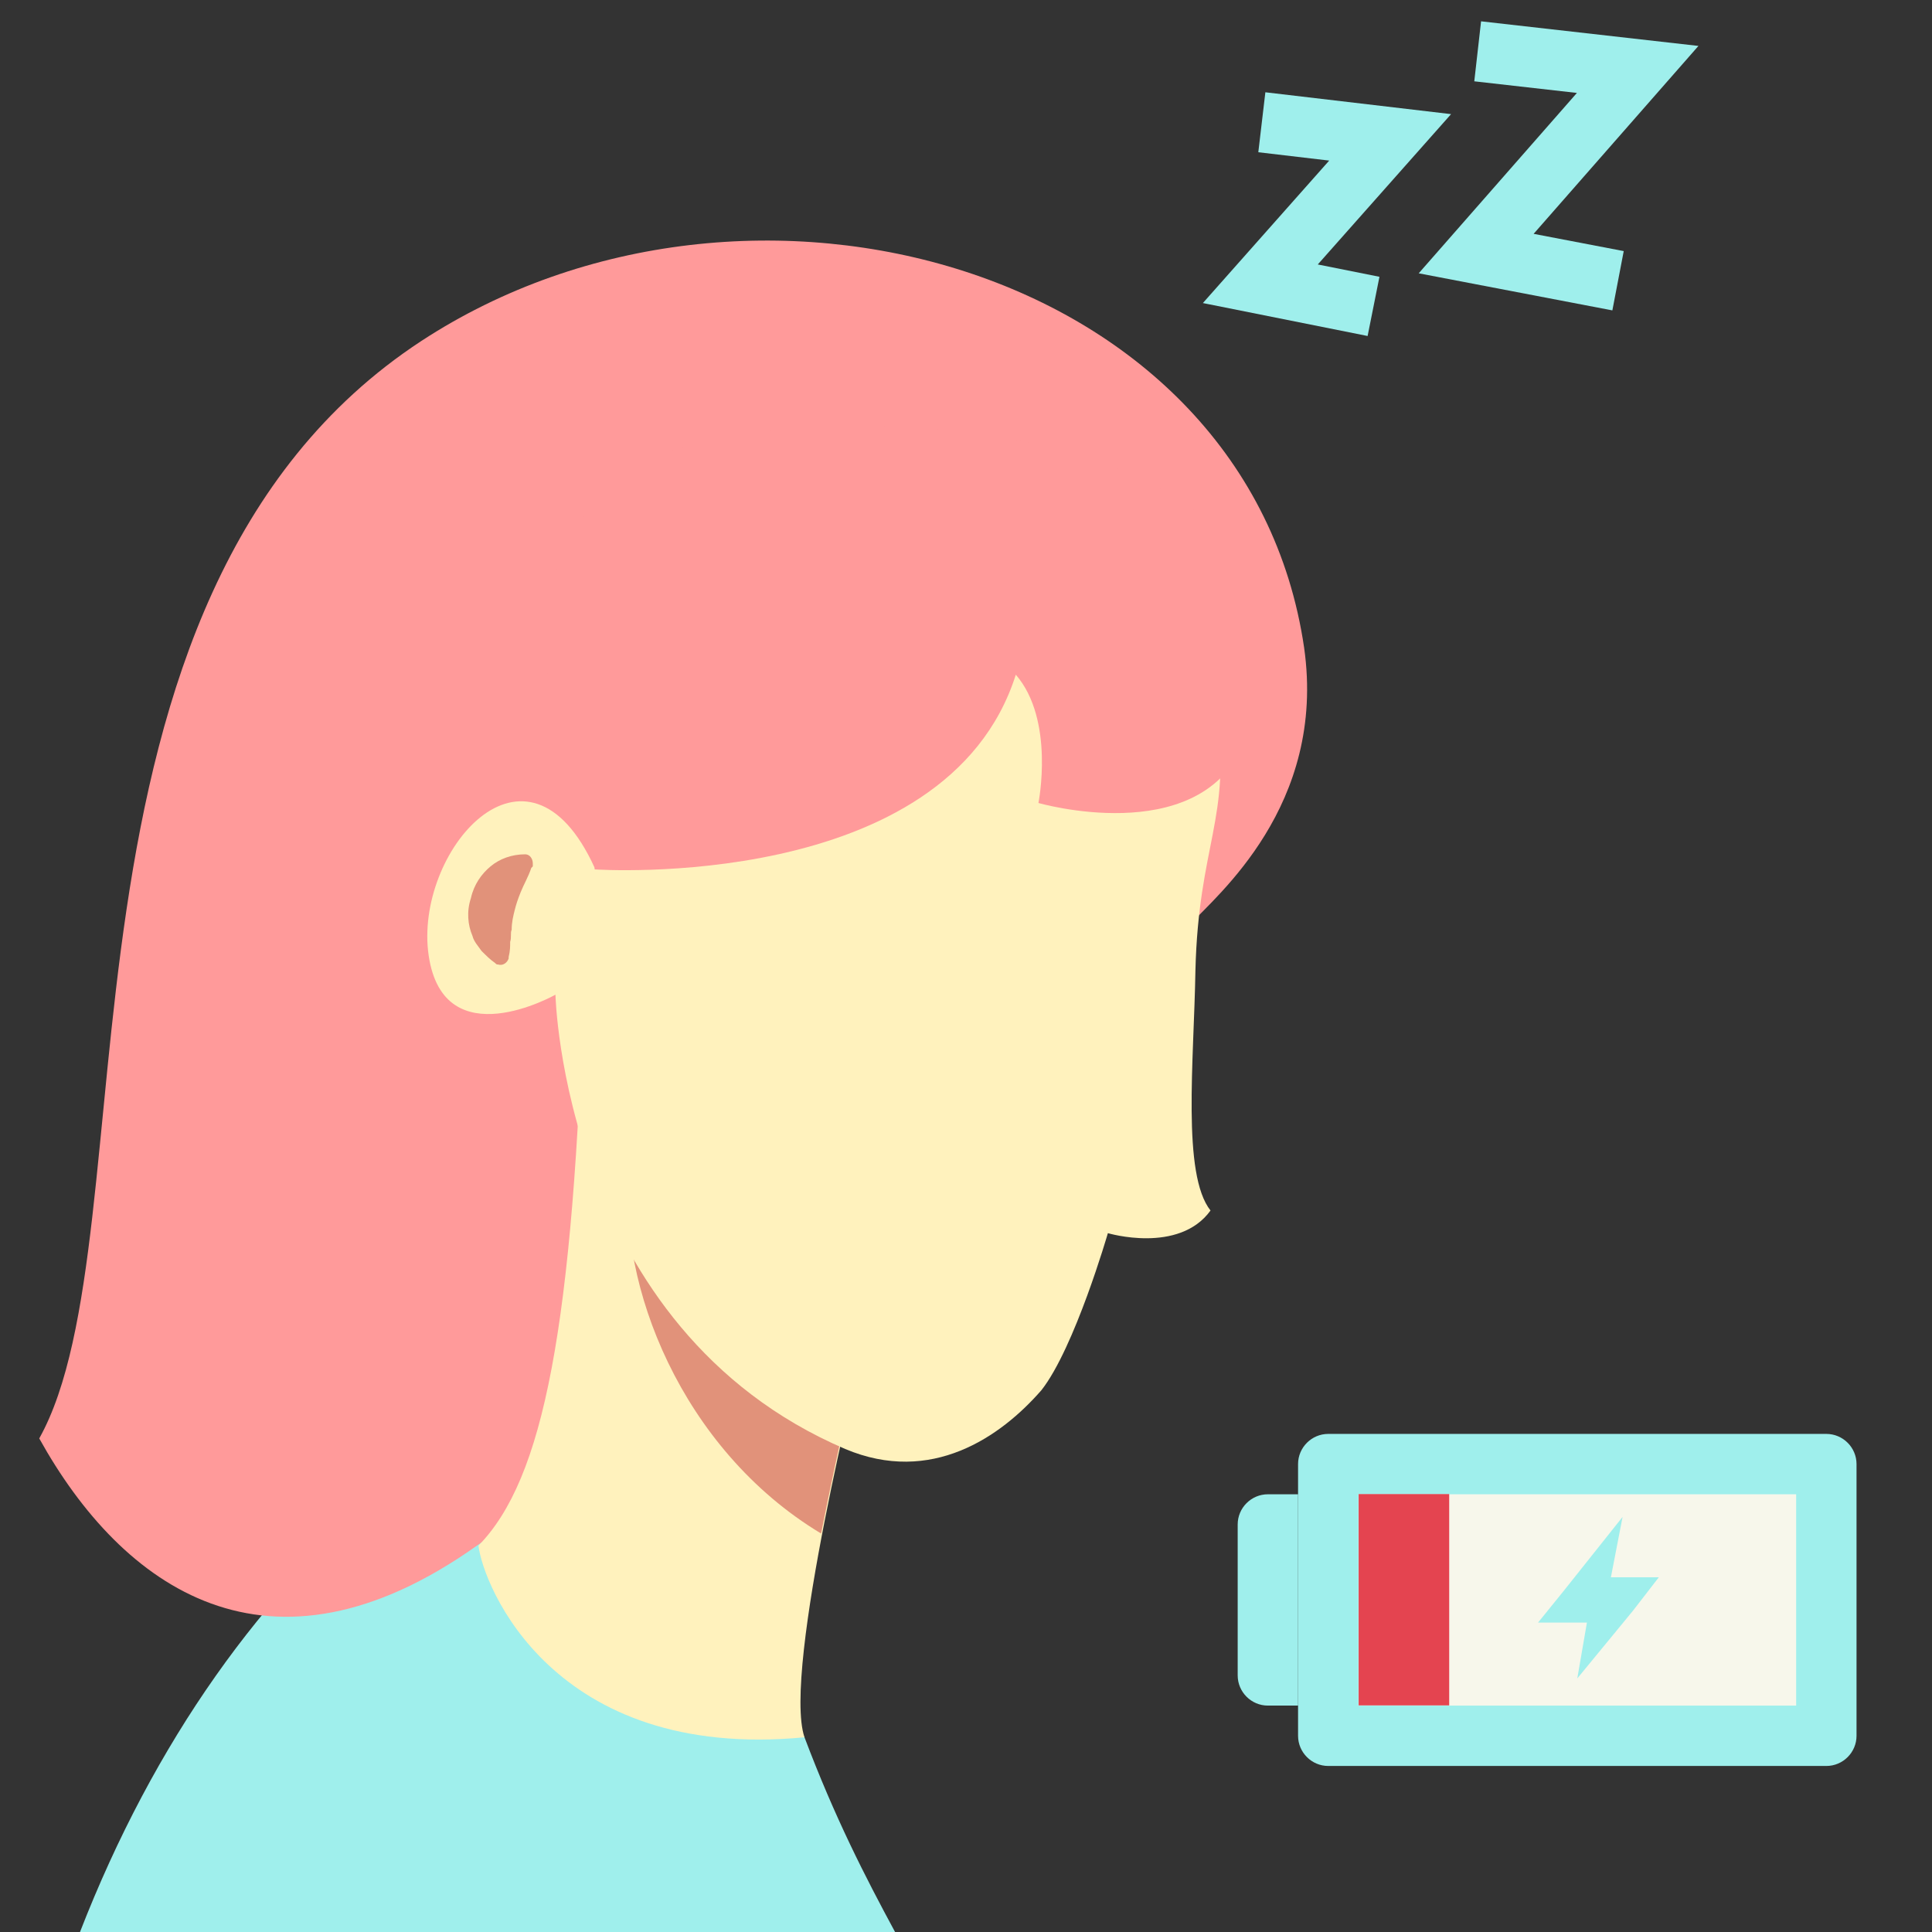
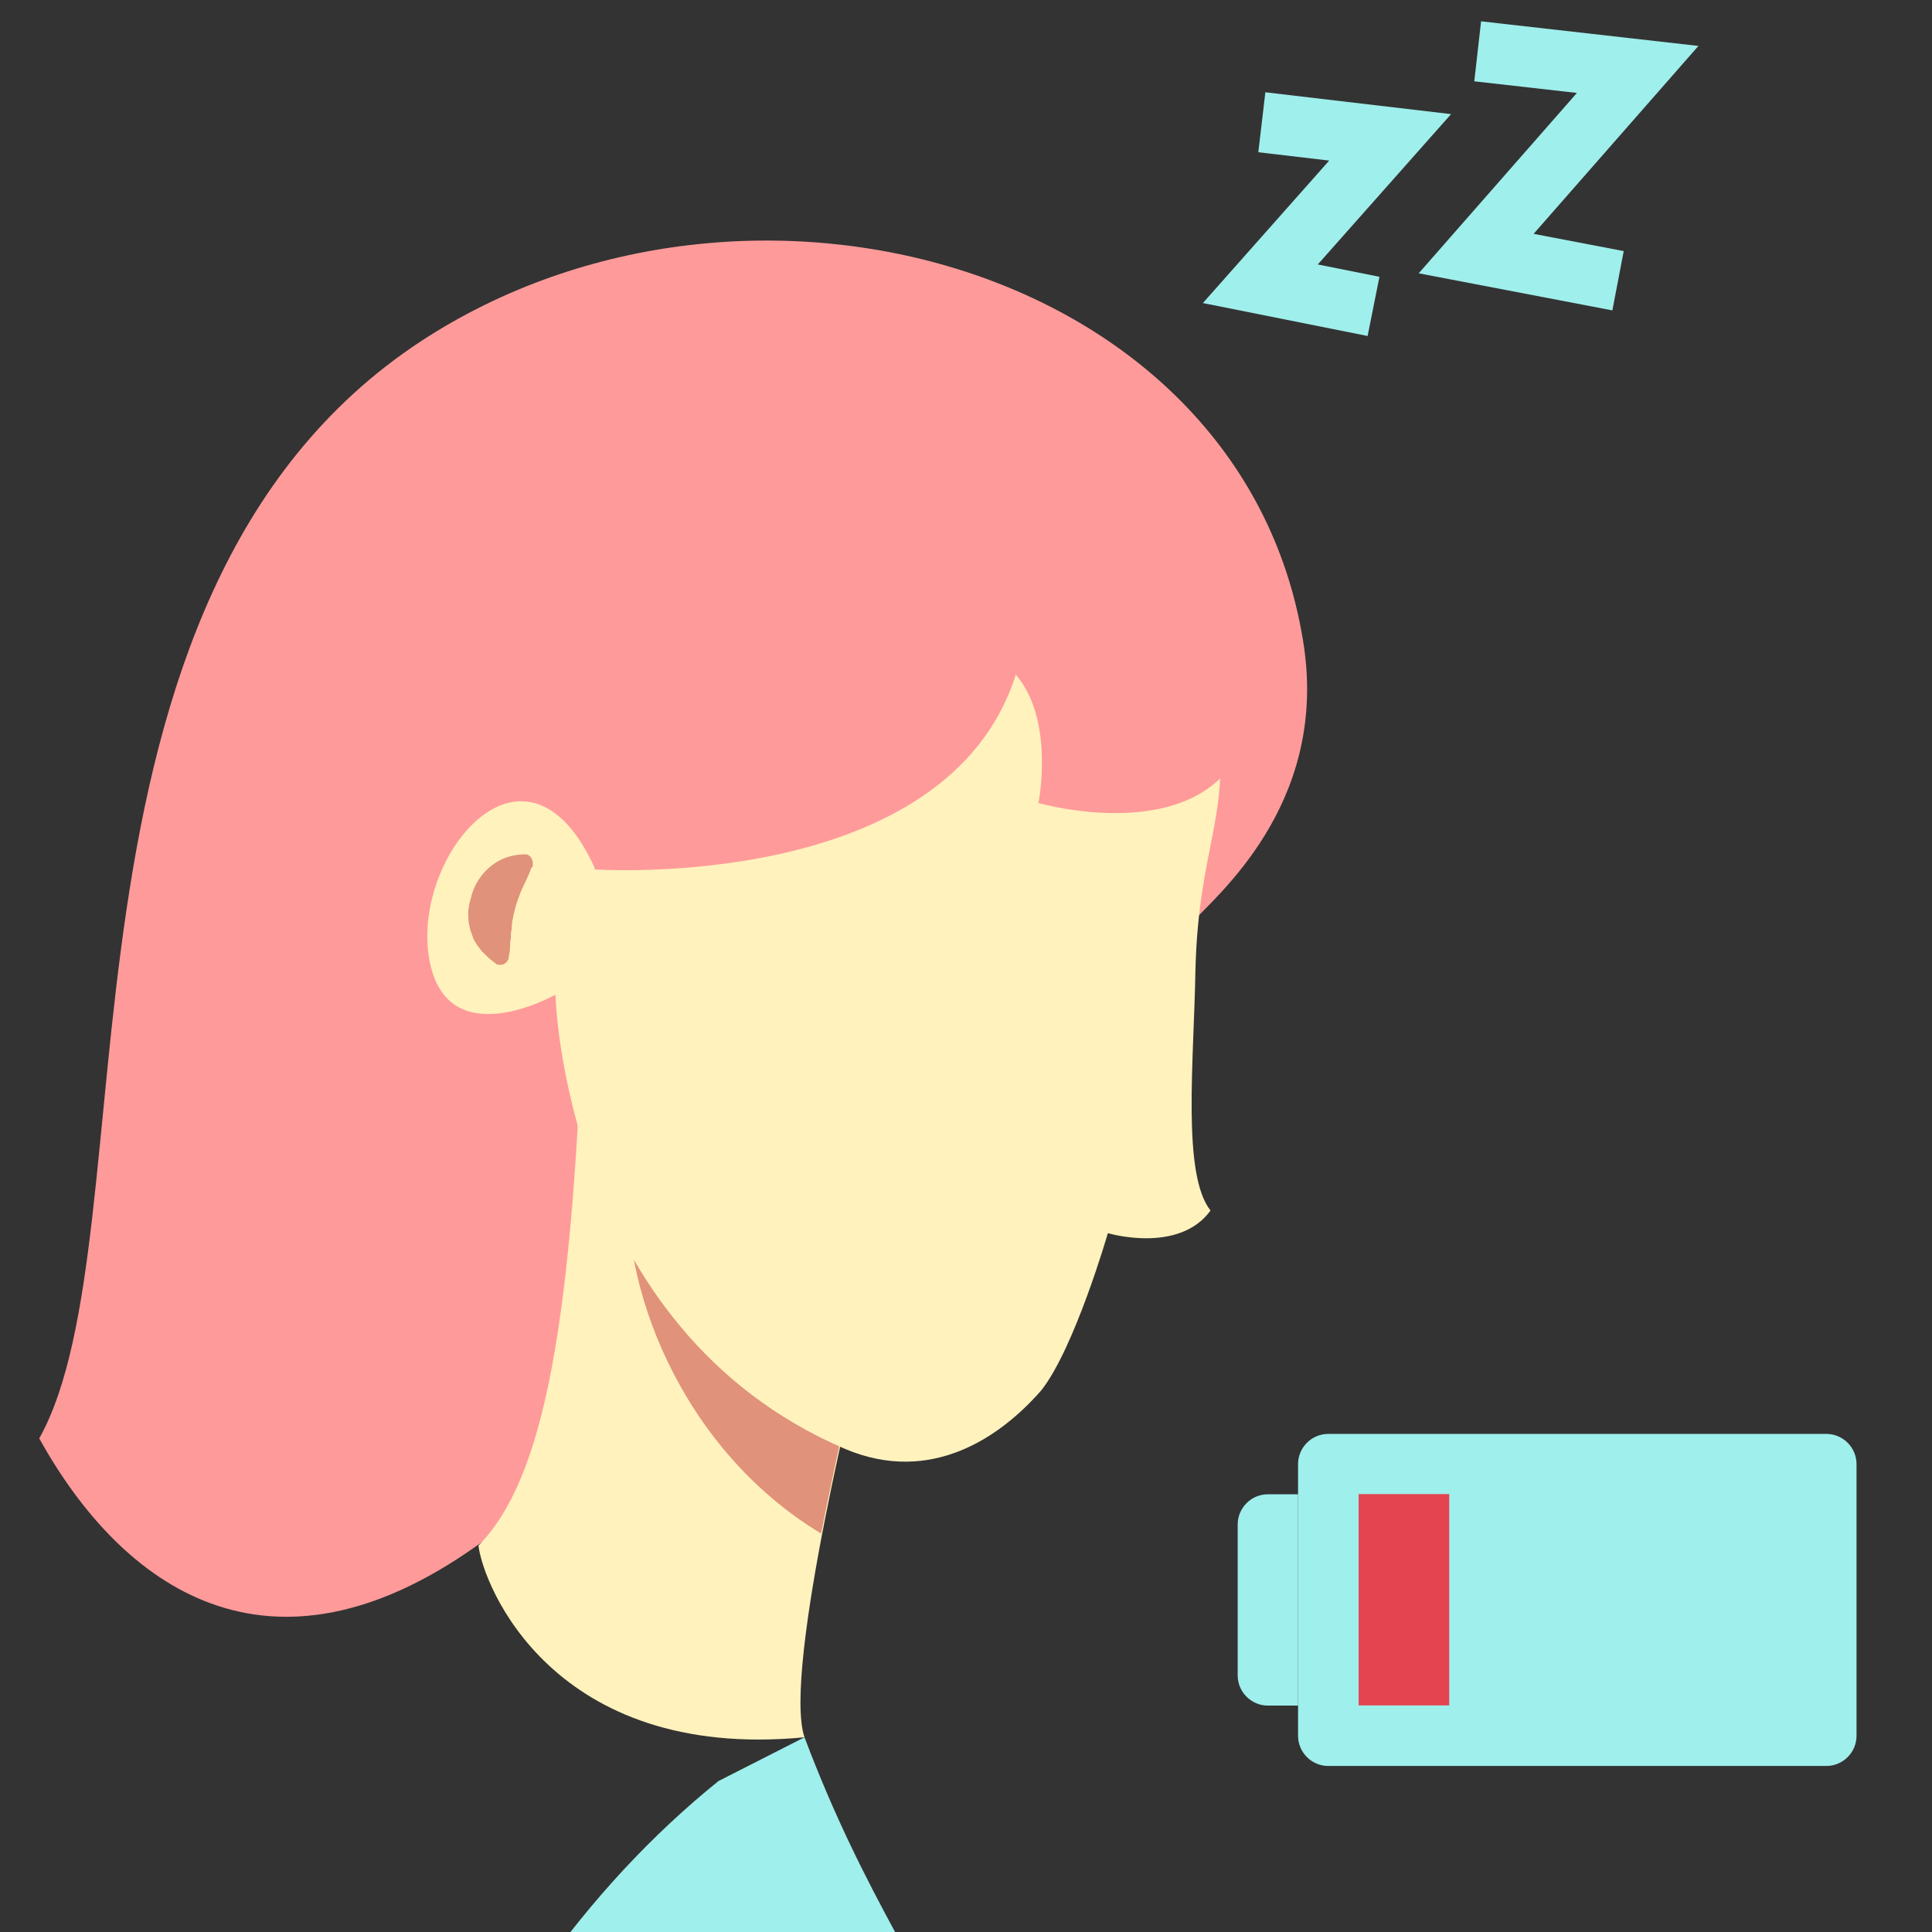
<svg xmlns="http://www.w3.org/2000/svg" id="Layer_1" style="enable-background:new 0 0 128 128;" version="1.1" viewBox="0 0 128 128" xml:space="preserve">
  <rect x="0" y="0" width="128" height="128" fill="#333333" stroke="none" />
  <style type="text/css">
	.st0{fill:#F7F7EB;}
	.st1{fill:#FFC298;}
	.st2{fill:#E1927A;}
	.st3{fill:#DC5240;}
	.st4{fill:#892E1D;}
	.st5{fill:#AA4628;}
	.st6{fill:#6F1E14;}
	.st7{fill:#2C0412;}
	.st8{fill:#A4D877;}
	.st9{fill:#2AC06F;}
	.st10{fill:#F54045;}
	.st11{fill:#A91B35;}
	.st12{fill:#2652E4;}
	.st13{fill:#BDE5EC;}
	.st14{fill:#172A91;}
	.st15{fill:#F9A73D;}
	.st16{fill:#D25C2B;}
	.st17{fill:#812F4B;}
	.st18{fill:#3B0B1B;}
	.st19{fill:#FA9A31;}
	.st20{fill:#DC5F36;}
	.st21{fill:#BEECBD;}
	.st22{fill:#26E490;}
	.st23{fill:#10916A;}
	.st24{fill:#ECC6C3;}
	.st25{fill:#E44450;}
	.st26{fill:none;stroke:#E44450;stroke-width:2;stroke-linecap:round;stroke-miterlimit:10;}
	.st27{fill:none;stroke:#ECC6C3;stroke-width:4;stroke-linecap:round;stroke-miterlimit:10;}
	.st28{fill:url(#SVGID_1_);}
	.st29{fill:none;stroke:#BDE5EC;stroke-width:14;stroke-linecap:round;stroke-linejoin:round;stroke-miterlimit:10;}
	.st30{fill:none;stroke:#FFFFFF;stroke-width:6;stroke-linecap:round;stroke-miterlimit:10;}
	.st31{fill:none;stroke:#E44450;stroke-width:6;stroke-miterlimit:10;}
	.st32{fill:url(#SVGID_2_);}
	.st33{fill:none;stroke:#E44450;stroke-width:4;stroke-miterlimit:10;stroke-dasharray:6,4;}
	.st34{fill:none;stroke:#BDE5EC;stroke-width:4;stroke-miterlimit:10;}
	.st35{fill:url(#SVGID_3_);}
	.st36{fill:none;stroke:#FFFFFF;stroke-width:2;stroke-linecap:round;stroke-miterlimit:10;}
	.st37{fill:#FFFFFF;}
	.st38{opacity:0.5;}
	.st39{fill:none;stroke:#E1927A;stroke-width:10;stroke-linecap:round;stroke-miterlimit:10;}
	.st40{fill:#C1705D;}
	.st41{fill:none;stroke:#E1927A;stroke-width:2.837;stroke-linecap:round;stroke-miterlimit:10;}
</style>
-   <path d="M59.3,128c-2-3.7-4-7.6-6-12.9L31.9,95.3l-5.7,2.9c-8.8,7.1-16,17.2-20.9,29.8H59.3z" fill="#9fefec" opacity="1" original-fill="#bde5ec" />
+   <path d="M59.3,128c-2-3.7-4-7.6-6-12.9l-5.7,2.9c-8.8,7.1-16,17.2-20.9,29.8H59.3z" fill="#9fefec" opacity="1" original-fill="#bde5ec" />
  <path d="M86.4,42.9c1.5,10.5-5.9,16.5-7.5,18.3C77.3,63,47.8,75.8,45.1,86.5c-2.7,10.7-0.5,12-0.5,12s-7.4,0-13,3.9  c-13.8,9.8-23.5,2.8-29-7.1C10.2,81.7,2,39.6,27.9,22.6C49.6,8.4,82.7,17.7,86.4,42.9z" fill="#ff9a9a" opacity="1" original-fill="#892e1d" />
  <path d="M57.1,89.7c0,0-5.3,21-3.8,25.4C36.6,116.7,32,105,31.7,102.4C36,98,38,88,38.7,64.7  C57,78.3,57.1,89.7,57.1,89.7z" fill="#fff2bd" opacity="1" original-fill="#ffc298" />
  <path d="M41.7,77.6C40.9,85,45.1,96,54.4,101.6c1.2-6.1,2.6-11.9,2.6-11.9S42.1,73.8,41.7,77.6z" fill="#e1927a" opacity="1" original-fill="#e1927a" />
  <path d="M80.6,47.4c1,6.7-1.2,8.6-1.4,16.9c-0.1,6-0.9,13.5,1,15.9c-2.1,2.9-6.8,1.5-6.8,1.5s-2.2,7.6-4.4,10.4  c-2.7,3.1-7.3,6.3-13,3.9c-18.7-8-19.2-30.1-19.2-30.1s-7.4,4.2-8.4-2.6s6.5-15.7,11-5.8c2.9-10,12.8-12.4,19.4-14.7  C76.3,36.7,79.5,40.7,80.6,47.4z" fill="#fff2bd" opacity="1" original-fill="#ffc298" />
  <path d="M37.7,49.9c1.2,2.6,1.7,7.7,1.7,7.7s23.3,1.6,27.9-12.9c2.6,3,1.5,8.5,1.5,8.5s10.4,3,13.5-3.7  c10.5-23.3-32.9-24-40.6-18.3S36,46.2,37.7,49.9z" fill="#ff9a9a" opacity="1" original-fill="#892e1d" />
  <g>
    <path d="M35.2,57.5c-0.2,0.6-0.5,1.1-0.7,1.6c-0.2,0.5-0.3,0.8-0.4,1.2c-0.1,0.4-0.2,0.8-0.2,1.3   c-0.1,0.2,0,0.5-0.1,0.8c0,0.3,0,0.6-0.1,1l0,0.1c-0.1,0.3-0.4,0.5-0.7,0.4c-0.1,0-0.1,0-0.2-0.1c-0.3-0.2-0.6-0.5-0.9-0.8   c-0.2-0.3-0.5-0.6-0.6-1c-0.3-0.7-0.4-1.6-0.1-2.5c0.2-0.9,0.7-1.6,1.3-2.1c0.6-0.5,1.4-0.8,2.3-0.8c0.3,0,0.5,0.3,0.5,0.6   c0,0.1,0,0.1,0,0.2L35.2,57.5z" fill="#e1927a" opacity="1" original-fill="#e1927a" />
  </g>
  <polyline points="83.6,8.1 92.1,9.1 83.5,18.8 91,20.3 " stroke="#9fefec" stroke-width="4px" stroke-linecap="butt" original-stroke="#bde5ec" fill="none" />
  <polyline points="97.9,3.4 108.5,4.6 97.8,16.8 107.2,18.6 " stroke="#9fefec" stroke-width="4px" stroke-linecap="butt" original-stroke="#bde5ec" fill="none" />
  <g>
    <path d="M121,117H88c-1.1,0-2-0.9-2-2V97c0-1.1,0.9-2,2-2h33c1.1,0,2,0.9,2,2v18C123,116.1,122.1,117,121,117z" fill="#9fefec" opacity="1" original-fill="#bde5ec" />
-     <rect height="29" transform="matrix(-1.836970e-16 1 -1 -1.836970e-16 210.5 1.5)" width="14" x="97.5" y="91.5" fill="#f7f7eb" opacity="1" original-fill="#f7f7eb" />
    <rect height="6" transform="matrix(-1.836970e-16 1 -1 -1.836970e-16 199.013 12.987)" width="14" x="86" y="103" fill="#e44450" opacity="1" original-fill="#e44450" />
    <path d="M84,113h2V99h-2c-1.1,0-2,0.9-2,2v10C82,112.1,82.9,113,84,113z" fill="#9fefec" opacity="1" original-fill="#bde5ec" />
  </g>
  <g>
-     <polygon points="107.5,100.5 106.3,106.7 105,104.5 106.8,104.5 109.9,104.5 108.2,106.7 104.5,111.2 105.5,105.4    106.8,107.5 105,107.5 101.9,107.5 103.6,105.4  " fill="#9fefec" opacity="1" original-fill="#bde5ec" />
-   </g>
+     </g>
</svg>